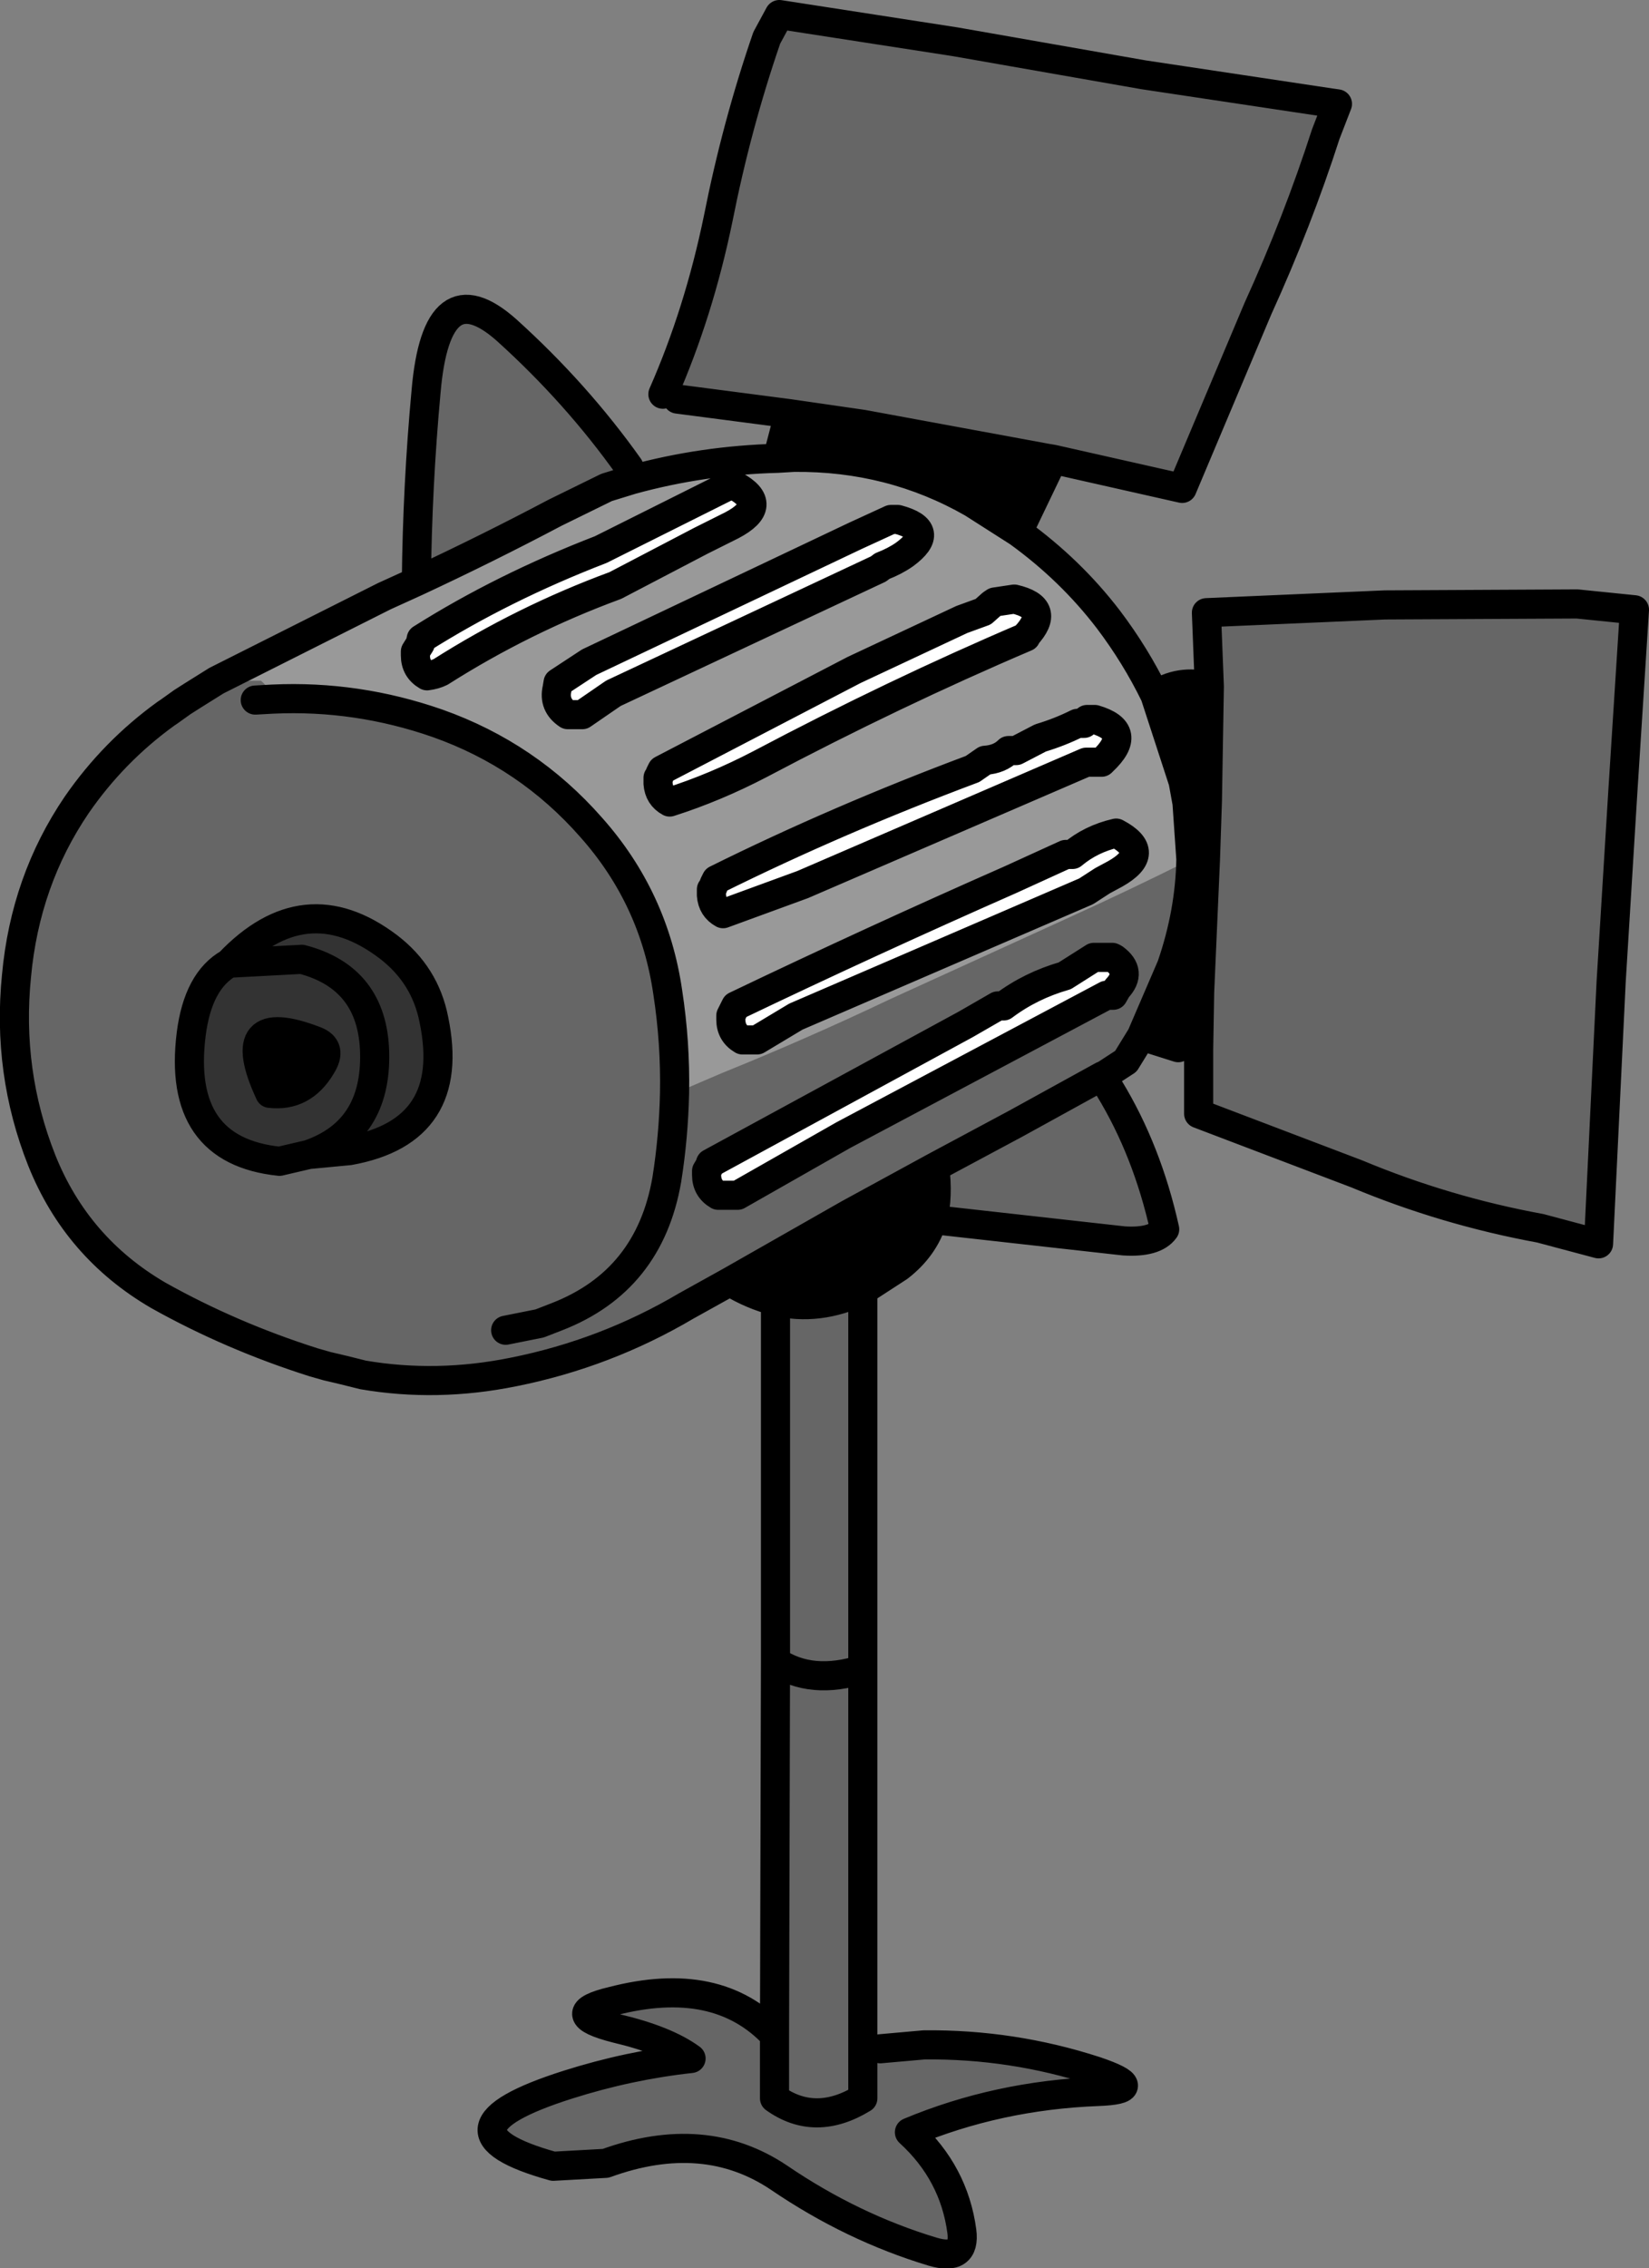
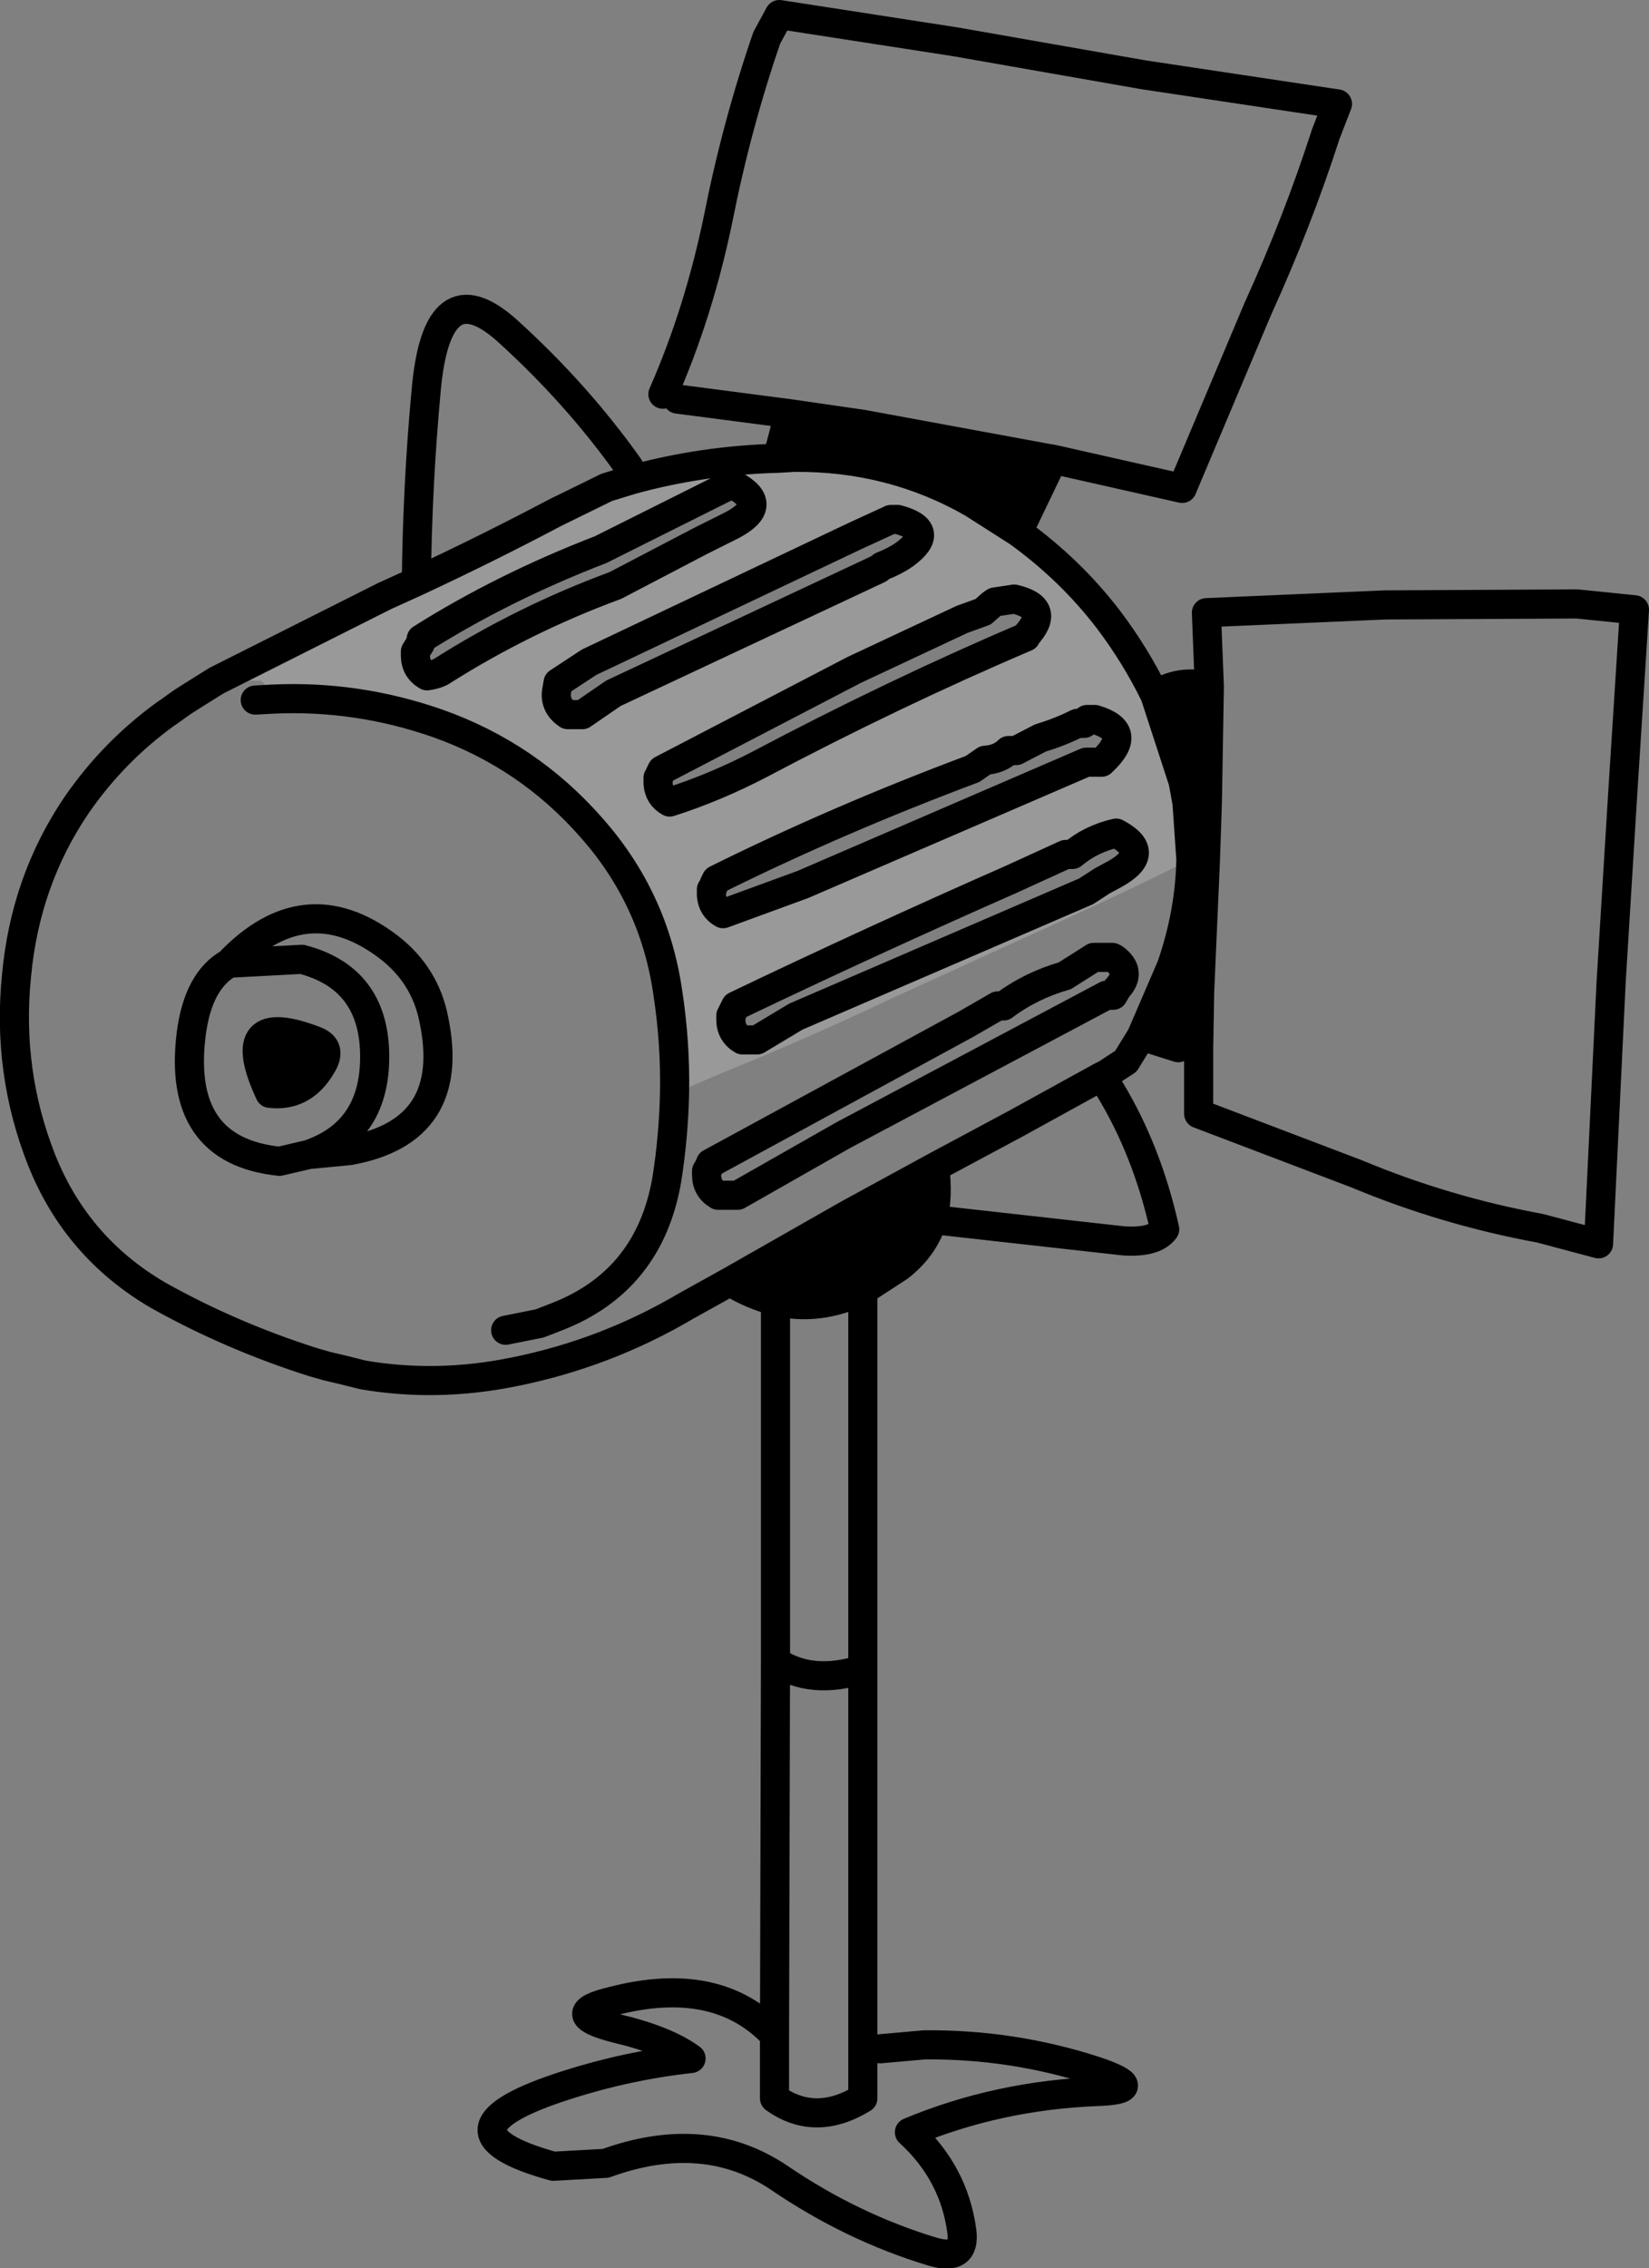
<svg xmlns="http://www.w3.org/2000/svg" height="116.8px" width="84.95px">
  <rect width="100%" height="100%" fill="#808080" stroke="none" />
  <g transform="matrix(1.0, 0.0, 0.0, 1.0, 42.45, 58.4)">
-     <path d="M-26.3 11.75 Q-30.55 10.4 -34.3 8.3 -38.5 5.85 -40.3 1.35 -42.1 -3.2 -41.6 -8.15 -41.15 -13.05 -38.5 -16.95 -36.6 -19.7 -33.9 -21.65 L-33.8 -21.55 -33.75 -21.75 -33.0 -22.25 -32.5 -22.6 -32.1 -22.65 -31.8 -22.65 Q-31.45 -23.15 -30.6 -23.3 L-30.25 -23.35 -29.0 -23.35 -28.95 -23.3 Q-28.45 -22.85 -28.4 -22.4 -24.05 -22.6 -19.9 -21.15 -15.25 -19.5 -12.0 -15.8 -8.75 -12.15 -8.05 -7.3 -7.65 -4.7 -7.7 -2.1 L-5.25 -3.15 Q-0.8 -4.95 3.4 -6.95 L12.5 -11.1 Q15.7 -12.55 18.9 -14.15 18.85 -11.4 17.9 -8.65 L16.35 -5.05 15.55 -3.75 14.4 -3.0 14.35 -3.0 9.9 -0.55 5.7 1.7 9.9 -0.55 14.35 -3.0 14.4 -3.0 14.7 -2.35 Q16.65 0.85 17.55 4.9 17.05 5.6 15.45 5.5 L5.6 4.4 Q5.9 3.2 5.7 1.7 L1.3 4.1 -4.85 7.6 -7.1 8.85 Q-11.25 11.3 -16.0 12.25 -19.95 13.05 -23.75 12.4 L-24.15 12.3 -24.25 12.2 -24.45 12.1 -24.75 12.15 -25.6 11.95 -26.3 11.75 M-16.4 10.1 L-14.65 9.75 -13.75 9.4 Q-9.0 7.55 -8.1 2.35 -7.75 0.15 -7.7 -2.1 -7.75 0.15 -8.1 2.35 -9.0 7.55 -13.75 9.4 L-14.65 9.75 -16.4 10.1 M-8.3 -38.1 Q-6.45 -42.3 -5.45 -47.15 -4.5 -51.95 -2.95 -56.45 L-2.3 -57.65 6.75 -56.25 16.45 -54.55 26.1 -53.1 26.45 -53.05 25.85 -51.5 Q24.4 -47.0 22.35 -42.5 L18.45 -33.25 11.8 -34.75 11.5 -34.8 2.0 -36.55 -1.8 -37.1 -7.55 -37.85 -8.3 -38.1 M19.85 -23.05 L19.7 -26.85 28.9 -27.25 38.8 -27.3 41.75 -27.0 41.15 -17.6 40.55 -7.85 39.9 5.65 36.9 4.85 Q32.0 3.95 27.45 2.05 L19.3 -1.05 19.3 -4.4 19.35 -7.3 19.65 -14.15 19.75 -17.15 19.85 -23.05 M-10.05 -34.35 L-9.9 -33.7 -11.2 -33.3 -13.85 -32.0 Q-17.35 -30.15 -21.0 -28.45 -20.95 -33.4 -20.5 -38.25 -19.95 -44.6 -16.35 -41.4 -12.75 -38.15 -10.05 -34.35 M-28.4 -22.4 L-29.3 -22.35 -28.4 -22.4 M-30.65 -8.8 Q-32.25 -7.9 -32.6 -5.15 -33.35 0.85 -28.05 1.4 L-26.55 1.05 -24.45 0.85 Q-18.9 -0.15 -20.1 -5.9 -20.55 -8.2 -22.45 -9.65 -26.75 -12.9 -30.65 -8.8 M13.9 -9.1 L12.4 -8.15 Q10.65 -7.65 9.25 -6.6 L8.95 -6.6 7.3 -5.65 -5.85 1.5 -5.9 1.65 -6.05 1.9 -6.05 2.1 Q-6.05 2.8 -5.45 3.15 L-4.45 3.15 1.0 0.05 14.55 -7.15 14.9 -7.15 15.1 -7.5 Q15.9 -8.35 14.95 -9.05 L14.85 -9.1 14.25 -9.1 13.9 -9.1 M2.0 8.05 L2.0 27.55 2.0 47.1 2.9 47.1 5.15 46.9 Q9.7 46.85 14.0 48.25 L14.1 49.3 Q8.95 49.5 4.4 51.4 6.7 53.5 7.1 56.5 7.3 58.05 5.6 57.55 1.45 56.3 -2.3 53.75 -6.15 51.15 -11.25 53.0 L-13.95 53.15 Q-20.6 51.3 -13.2 48.95 -10.05 47.95 -6.85 47.6 -8.15 46.65 -10.7 46.05 L-10.9 44.65 Q-5.5 43.25 -2.55 46.4 L-2.5 27.15 -2.5 8.6 Q-0.3 9.15 2.0 8.05 M2.0 27.55 Q-0.65 28.4 -2.5 27.15 -0.65 28.4 2.0 27.55 M2.0 47.1 L2.0 49.65 Q-0.45 51.15 -2.55 49.65 L-2.55 46.4 -2.55 49.65 Q-0.45 51.15 2.0 49.65 L2.0 47.1" fill="#666666" fill-rule="evenodd" stroke="none" />
    <path d="M-26.3 11.75 L-25.6 11.95 -24.75 12.15 Q-25.8 12.3 -26.3 11.75 M-24.15 12.3 L-23.75 12.4 -24.1 12.35 -24.15 12.3 M-4.85 7.6 L1.3 4.1 5.7 1.7 Q5.9 3.2 5.6 4.4 5.15 5.85 3.85 6.85 L2.0 8.05 Q-0.3 9.15 -2.5 8.6 -3.7 8.3 -4.85 7.6 M16.35 -5.05 L17.9 -8.65 Q18.85 -11.4 18.9 -14.15 L18.7 -17.05 18.5 -18.15 17.05 -22.6 Q18.3 -23.45 19.85 -23.05 L19.75 -17.15 19.65 -14.15 19.35 -7.3 19.3 -4.4 18.25 -4.45 16.35 -5.05 M11.8 -34.75 L10.0 -31.0 7.65 -32.5 Q3.45 -34.9 -1.55 -34.85 L-2.4 -34.8 -1.8 -37.1 2.0 -36.55 11.5 -34.8 11.8 -34.75 M-28.55 -2.1 Q-30.6 -6.5 -26.2 -4.8 -25.3 -4.45 -25.9 -3.5 -26.85 -1.9 -28.55 -2.1" fill="#000000" fill-rule="evenodd" stroke="none" />
    <path d="M18.9 -14.15 Q15.7 -12.55 12.5 -11.1 L3.4 -6.95 Q-0.8 -4.95 -5.25 -3.15 L-7.7 -2.1 Q-7.65 -4.7 -8.05 -7.3 -8.75 -12.15 -12.0 -15.8 -15.25 -19.5 -19.9 -21.15 -24.05 -22.6 -28.4 -22.4 -28.45 -22.85 -28.95 -23.3 L-29.0 -23.35 -30.25 -23.35 -30.6 -23.3 Q-31.45 -23.15 -31.8 -22.65 L-32.1 -22.65 -32.5 -22.6 -31.3 -23.35 -22.65 -27.7 -21.0 -28.45 Q-17.35 -30.15 -13.85 -32.0 L-11.2 -33.3 -9.9 -33.7 Q-6.25 -34.7 -2.4 -34.8 L-1.55 -34.85 Q3.45 -34.9 7.65 -32.5 L10.0 -31.0 Q12.7 -29.05 14.65 -26.5 16.05 -24.65 17.05 -22.6 L18.5 -18.15 18.7 -17.05 18.9 -14.15 M-12.1 -24.3 L-13.7 -23.25 -13.75 -22.95 Q-13.95 -22.1 -13.2 -21.6 L-12.45 -21.6 -10.85 -22.7 2.8 -29.1 3.0 -29.25 Q3.65 -29.5 4.15 -29.85 5.85 -31.1 3.8 -31.65 L3.45 -31.65 1.6 -30.8 -12.1 -24.3 M-5.0 -33.35 L-11.5 -30.1 Q-16.55 -28.15 -20.75 -25.5 L-20.8 -25.25 -21.05 -24.85 -21.05 -24.65 Q-21.05 -23.95 -20.45 -23.6 -20.05 -23.65 -19.75 -23.8 -15.5 -26.5 -10.75 -28.25 L-6.35 -30.55 -4.75 -31.35 Q-2.75 -32.4 -4.6 -33.4 L-5.0 -33.35 M-4.7 -6.3 L-4.8 -6.1 -4.8 -5.9 Q-4.8 -5.2 -4.2 -4.85 L-3.45 -4.85 -1.45 -6.05 13.5 -12.5 14.35 -13.05 15.0 -13.4 Q16.95 -14.5 15.05 -15.5 13.75 -15.2 12.8 -14.4 L12.45 -14.4 9.6 -13.1 Q2.45 -9.95 -4.55 -6.6 L-4.7 -6.3 M-5.65 -12.9 L-5.75 -12.65 -5.8 -12.6 -5.8 -12.3 Q-5.75 -11.65 -5.2 -11.35 L-1.1 -12.85 13.5 -19.15 14.3 -19.15 14.35 -19.2 Q16.0 -20.75 13.95 -21.35 L13.55 -21.35 13.55 -21.3 13.4 -21.25 13.4 -21.15 13.05 -21.15 Q12.15 -20.7 11.15 -20.4 L9.9 -19.75 9.5 -19.75 Q9.05 -19.3 8.3 -19.25 L7.65 -18.8 Q0.7 -16.2 -5.55 -13.1 L-5.65 -12.9 M-8.5 -18.4 L-8.55 -18.35 -8.55 -18.05 Q-8.5 -17.4 -7.95 -17.1 -5.6 -17.85 -3.3 -19.05 3.6 -22.7 10.4 -25.6 L10.4 -25.65 Q11.75 -27.1 9.8 -27.55 L8.8 -27.4 8.65 -27.3 8.2 -26.9 7.1 -26.5 1.55 -23.9 -8.35 -18.75 -8.45 -18.55 -8.5 -18.4" fill="#999999" fill-rule="evenodd" stroke="none" />
-     <path d="M-5.0 -33.35 L-4.6 -33.4 Q-2.75 -32.4 -4.75 -31.35 L-6.35 -30.55 -10.75 -28.25 Q-15.5 -26.5 -19.75 -23.8 -20.05 -23.65 -20.45 -23.6 -21.05 -23.95 -21.05 -24.65 L-21.05 -24.85 -20.8 -25.25 -20.75 -25.5 Q-16.55 -28.15 -11.5 -30.1 L-5.0 -33.35 M-12.1 -24.3 L1.6 -30.8 3.45 -31.65 3.8 -31.65 Q5.85 -31.1 4.15 -29.85 3.65 -29.5 3.0 -29.25 L2.8 -29.1 -10.85 -22.7 -12.45 -21.6 -13.2 -21.6 Q-13.95 -22.1 -13.75 -22.95 L-13.7 -23.25 -12.1 -24.3 M-8.5 -18.4 L-8.45 -18.55 -8.35 -18.75 1.55 -23.9 7.1 -26.5 8.2 -26.9 8.65 -27.3 8.8 -27.4 9.8 -27.55 Q11.75 -27.1 10.4 -25.65 L10.4 -25.6 Q3.6 -22.7 -3.3 -19.05 -5.6 -17.85 -7.95 -17.1 -8.5 -17.4 -8.55 -18.05 L-8.55 -18.35 -8.5 -18.4 M-5.65 -12.9 L-5.55 -13.1 Q0.7 -16.2 7.65 -18.8 L8.3 -19.25 Q9.05 -19.3 9.5 -19.75 L9.9 -19.75 11.15 -20.4 Q12.15 -20.7 13.05 -21.15 L13.4 -21.15 13.4 -21.25 13.55 -21.3 13.55 -21.35 13.95 -21.35 Q16.0 -20.75 14.35 -19.2 L14.3 -19.15 13.5 -19.15 -1.1 -12.85 -5.2 -11.35 Q-5.75 -11.65 -5.8 -12.3 L-5.8 -12.6 -5.75 -12.65 -5.65 -12.9 M-4.7 -6.3 L-4.55 -6.6 Q2.45 -9.95 9.6 -13.1 L12.45 -14.4 12.8 -14.4 Q13.75 -15.2 15.05 -15.5 16.95 -14.5 15.0 -13.4 L14.35 -13.05 13.5 -12.5 -1.45 -6.05 -3.45 -4.85 -4.2 -4.85 Q-4.8 -5.2 -4.8 -5.9 L-4.8 -6.1 -4.7 -6.3 M13.9 -9.1 L14.25 -9.1 14.85 -9.1 14.95 -9.05 Q15.9 -8.35 15.1 -7.5 L14.9 -7.15 14.55 -7.15 1.0 0.05 -4.45 3.15 -5.45 3.15 Q-6.05 2.8 -6.05 2.1 L-6.05 1.9 -5.9 1.65 -5.85 1.5 7.3 -5.65 8.95 -6.6 9.25 -6.6 Q10.65 -7.65 12.4 -8.15 L13.9 -9.1" fill="#ffffff" fill-rule="evenodd" stroke="none" />
-     <path d="M-30.65 -8.8 Q-26.75 -12.9 -22.45 -9.65 -20.55 -8.2 -20.1 -5.9 -18.9 -0.15 -24.45 0.85 L-26.55 1.05 -28.05 1.4 Q-33.35 0.85 -32.6 -5.15 -32.25 -7.9 -30.65 -8.8 L-26.9 -9.0 Q-23.25 -8.05 -23.15 -4.2 -23.05 -0.15 -26.55 1.05 -23.05 -0.15 -23.15 -4.2 -23.25 -8.05 -26.9 -9.0 L-30.65 -8.8 M-28.55 -2.1 Q-26.85 -1.9 -25.9 -3.5 -25.3 -4.45 -26.2 -4.8 -30.6 -6.5 -28.55 -2.1" fill="#333333" fill-rule="evenodd" stroke="none" />
    <path d="M-33.9 -21.65 Q-36.6 -19.7 -38.5 -16.95 -41.15 -13.05 -41.6 -8.15 -42.1 -3.2 -40.3 1.35 -38.5 5.85 -34.3 8.3 -30.55 10.4 -26.3 11.75 L-25.6 11.95 -24.75 12.15 -24.15 12.3 -23.75 12.4 Q-19.95 13.05 -16.0 12.25 -11.25 11.3 -7.1 8.85 L-4.85 7.6 1.3 4.1 5.7 1.7 9.9 -0.55 14.35 -3.0 14.4 -3.0 15.55 -3.75 16.35 -5.05 17.9 -8.65 Q18.85 -11.4 18.9 -14.15 L18.7 -17.05 18.5 -18.15 17.05 -22.6 Q18.3 -23.45 19.85 -23.05 L19.7 -26.85 28.9 -27.25 38.8 -27.3 41.75 -27.0 41.15 -17.6 40.55 -7.85 39.9 5.65 36.9 4.85 Q32.0 3.95 27.45 2.05 L19.3 -1.05 19.3 -4.4 19.35 -7.3 19.65 -14.15 19.75 -17.15 19.85 -23.05 M-7.7 -2.1 Q-7.75 0.15 -8.1 2.35 -9.0 7.55 -13.75 9.4 L-14.65 9.75 -16.4 10.1 M-8.3 -38.1 Q-6.45 -42.3 -5.45 -47.15 -4.5 -51.95 -2.95 -56.45 L-2.3 -57.65 6.75 -56.25 16.45 -54.55 26.1 -53.1 26.45 -53.05 25.85 -51.5 Q24.4 -47.0 22.35 -42.5 L18.45 -33.25 11.8 -34.75 10.0 -31.0 Q12.7 -29.05 14.65 -26.5 16.05 -24.65 17.05 -22.6 M18.25 -4.45 L16.35 -5.05 M-1.8 -37.1 L2.0 -36.55 11.5 -34.8 11.8 -34.75 M-5.0 -33.35 L-4.6 -33.4 Q-2.75 -32.4 -4.75 -31.35 L-6.35 -30.55 -10.75 -28.25 Q-15.5 -26.5 -19.75 -23.8 -20.05 -23.65 -20.45 -23.6 -21.05 -23.95 -21.05 -24.65 L-21.05 -24.85 -20.8 -25.25 -20.75 -25.5 Q-16.55 -28.15 -11.5 -30.1 L-5.0 -33.35 M-12.1 -24.3 L1.6 -30.8 3.45 -31.65 3.8 -31.65 Q5.85 -31.1 4.15 -29.85 3.65 -29.5 3.0 -29.25 L2.8 -29.1 -10.85 -22.7 -12.45 -21.6 -13.2 -21.6 Q-13.95 -22.1 -13.75 -22.95 L-13.7 -23.25 -12.1 -24.3 M-10.05 -34.35 Q-12.75 -38.15 -16.35 -41.4 -19.95 -44.6 -20.5 -38.25 -20.95 -33.4 -21.0 -28.45 -17.35 -30.15 -13.85 -32.0 L-11.2 -33.3 -9.9 -33.7 Q-6.25 -34.7 -2.4 -34.8 L-1.8 -37.1 -7.55 -37.85 M-2.4 -34.8 L-1.55 -34.85 Q3.45 -34.9 7.65 -32.5 L10.0 -31.0 M-28.4 -22.4 Q-24.05 -22.6 -19.9 -21.15 -15.25 -19.5 -12.0 -15.8 -8.75 -12.15 -8.05 -7.3 -7.65 -4.7 -7.7 -2.1 M-21.0 -28.45 L-22.65 -27.7 -31.3 -23.35 -32.5 -22.6 -33.05 -22.25 -33.75 -21.75 -33.9 -21.65 M-29.3 -22.35 L-28.4 -22.4 M-30.65 -8.8 Q-26.75 -12.9 -22.45 -9.65 -20.55 -8.2 -20.1 -5.9 -18.9 -0.15 -24.45 0.85 L-26.55 1.05 -28.05 1.4 Q-33.35 0.85 -32.6 -5.15 -32.25 -7.9 -30.65 -8.8 L-26.9 -9.0 Q-23.25 -8.05 -23.15 -4.2 -23.05 -0.15 -26.55 1.05 M-28.55 -2.1 Q-30.6 -6.5 -26.2 -4.8 -25.3 -4.45 -25.9 -3.5 -26.85 -1.9 -28.55 -2.1 M-8.5 -18.4 L-8.45 -18.55 -8.35 -18.75 1.55 -23.9 7.1 -26.5 8.2 -26.9 8.65 -27.3 8.8 -27.4 9.8 -27.55 Q11.75 -27.1 10.4 -25.65 L10.4 -25.6 Q3.6 -22.7 -3.3 -19.05 -5.6 -17.85 -7.95 -17.1 -8.5 -17.4 -8.55 -18.05 L-8.55 -18.35 -8.5 -18.4 M-5.65 -12.9 L-5.55 -13.1 Q0.7 -16.2 7.65 -18.8 L8.3 -19.25 Q9.05 -19.3 9.5 -19.75 L9.9 -19.75 11.15 -20.4 Q12.15 -20.7 13.05 -21.15 L13.4 -21.15 13.4 -21.25 13.55 -21.3 13.55 -21.35 13.95 -21.35 Q16.0 -20.75 14.35 -19.2 L14.3 -19.15 13.5 -19.15 -1.1 -12.85 -5.2 -11.35 Q-5.75 -11.65 -5.8 -12.3 L-5.8 -12.6 -5.75 -12.65 -5.65 -12.9 M-4.7 -6.3 L-4.55 -6.6 Q2.45 -9.95 9.6 -13.1 L12.45 -14.4 12.8 -14.4 Q13.75 -15.2 15.05 -15.5 16.95 -14.5 15.0 -13.4 L14.35 -13.05 13.5 -12.5 -1.45 -6.05 -3.45 -4.85 -4.2 -4.85 Q-4.8 -5.2 -4.8 -5.9 L-4.8 -6.1 -4.7 -6.3 M13.9 -9.1 L14.25 -9.1 14.85 -9.1 14.95 -9.05 Q15.9 -8.35 15.1 -7.5 L14.9 -7.15 14.55 -7.15 1.0 0.05 -4.45 3.15 -5.45 3.15 Q-6.05 2.8 -6.05 2.1 L-6.05 1.9 -5.9 1.65 -5.85 1.5 7.3 -5.65 8.95 -6.6 9.25 -6.6 Q10.65 -7.65 12.4 -8.15 L13.9 -9.1 M14.7 -2.35 Q16.65 0.85 17.55 4.9 17.05 5.6 15.45 5.5 L5.6 4.4 Q5.15 5.85 3.85 6.85 L2.0 8.05 2.0 27.55 2.0 47.1 2.0 49.65 Q-0.45 51.15 -2.55 49.65 L-2.55 46.4 -2.5 27.15 -2.5 8.6 Q-3.7 8.3 -4.85 7.6 M2.9 47.1 L5.15 46.9 Q9.7 46.85 14.0 48.25 16.8 49.2 14.1 49.3 8.95 49.5 4.4 51.4 6.7 53.5 7.1 56.5 7.3 58.05 5.6 57.55 1.45 56.3 -2.3 53.75 -6.15 51.15 -11.25 53.0 L-13.95 53.15 Q-20.6 51.3 -13.2 48.95 -10.05 47.95 -6.85 47.6 -8.15 46.65 -10.7 46.05 -13.65 45.3 -10.9 44.65 -5.5 43.25 -2.55 46.4 M5.6 4.4 Q5.9 3.2 5.7 1.7 M-2.5 8.6 Q-0.3 9.15 2.0 8.05 M-2.5 27.15 Q-0.65 28.4 2.0 27.55" fill="none" stroke="#000000" stroke-linecap="round" stroke-linejoin="round" stroke-width="1.5" />
  </g>
</svg>